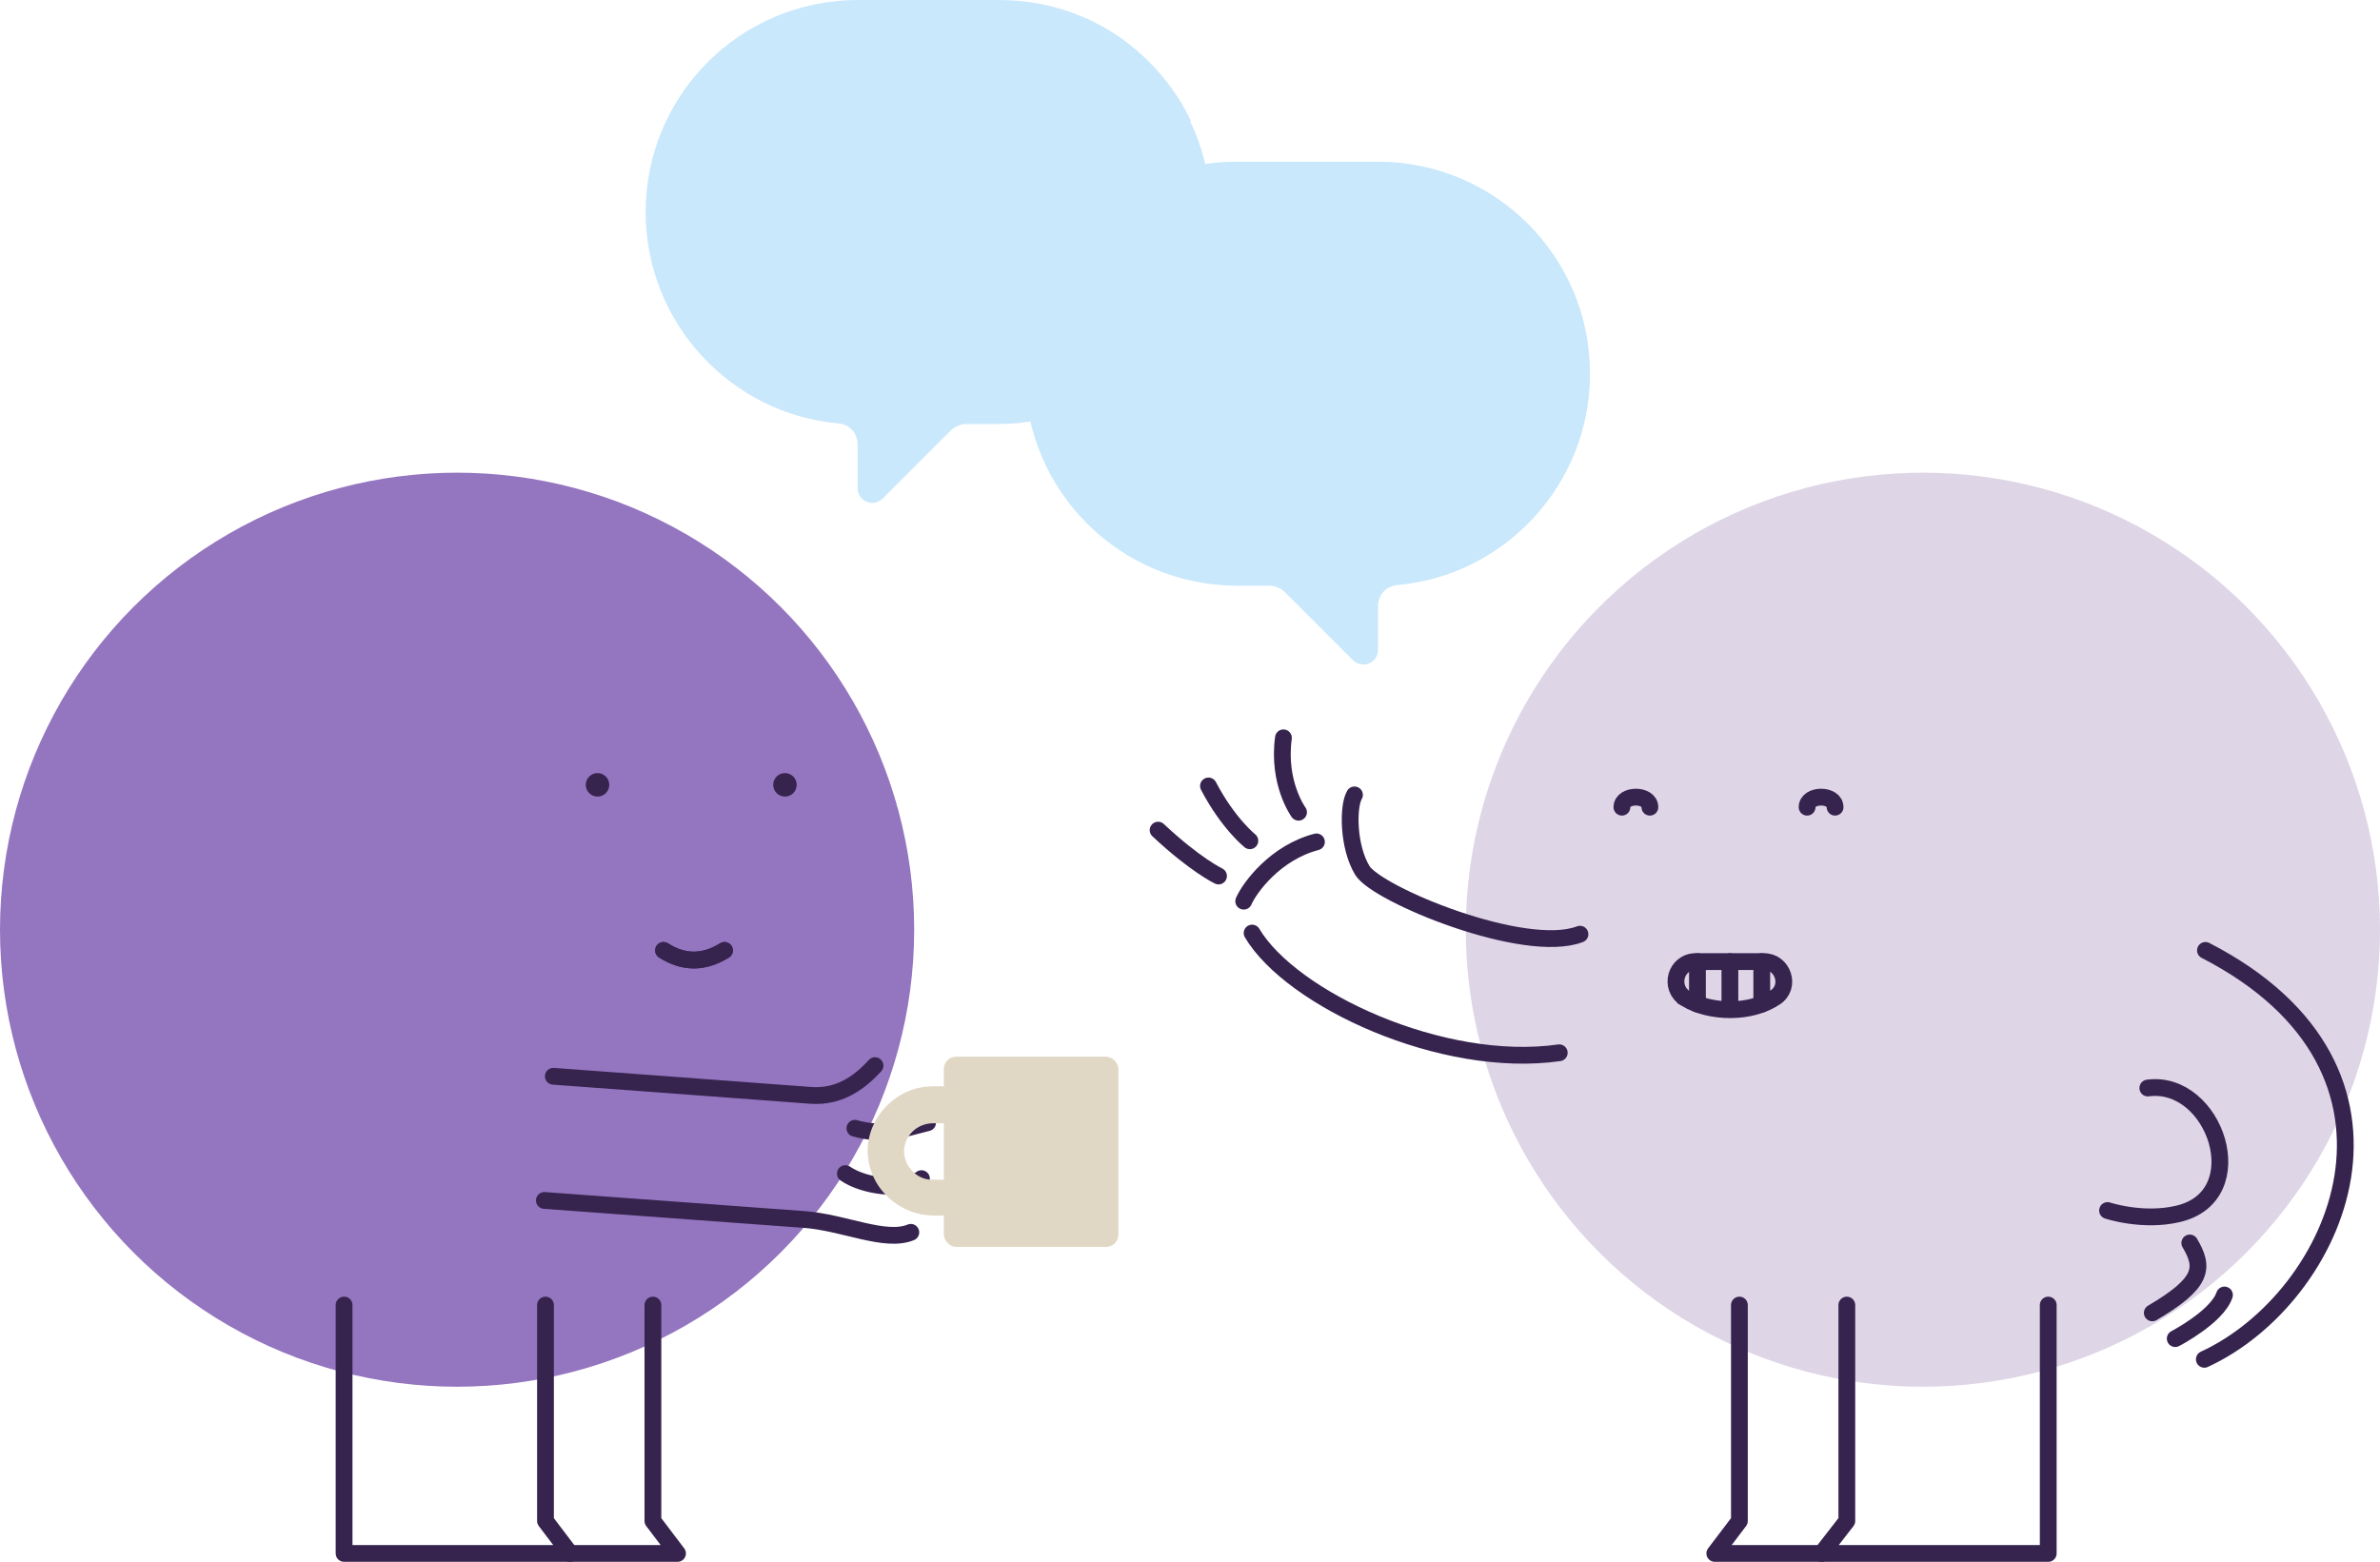
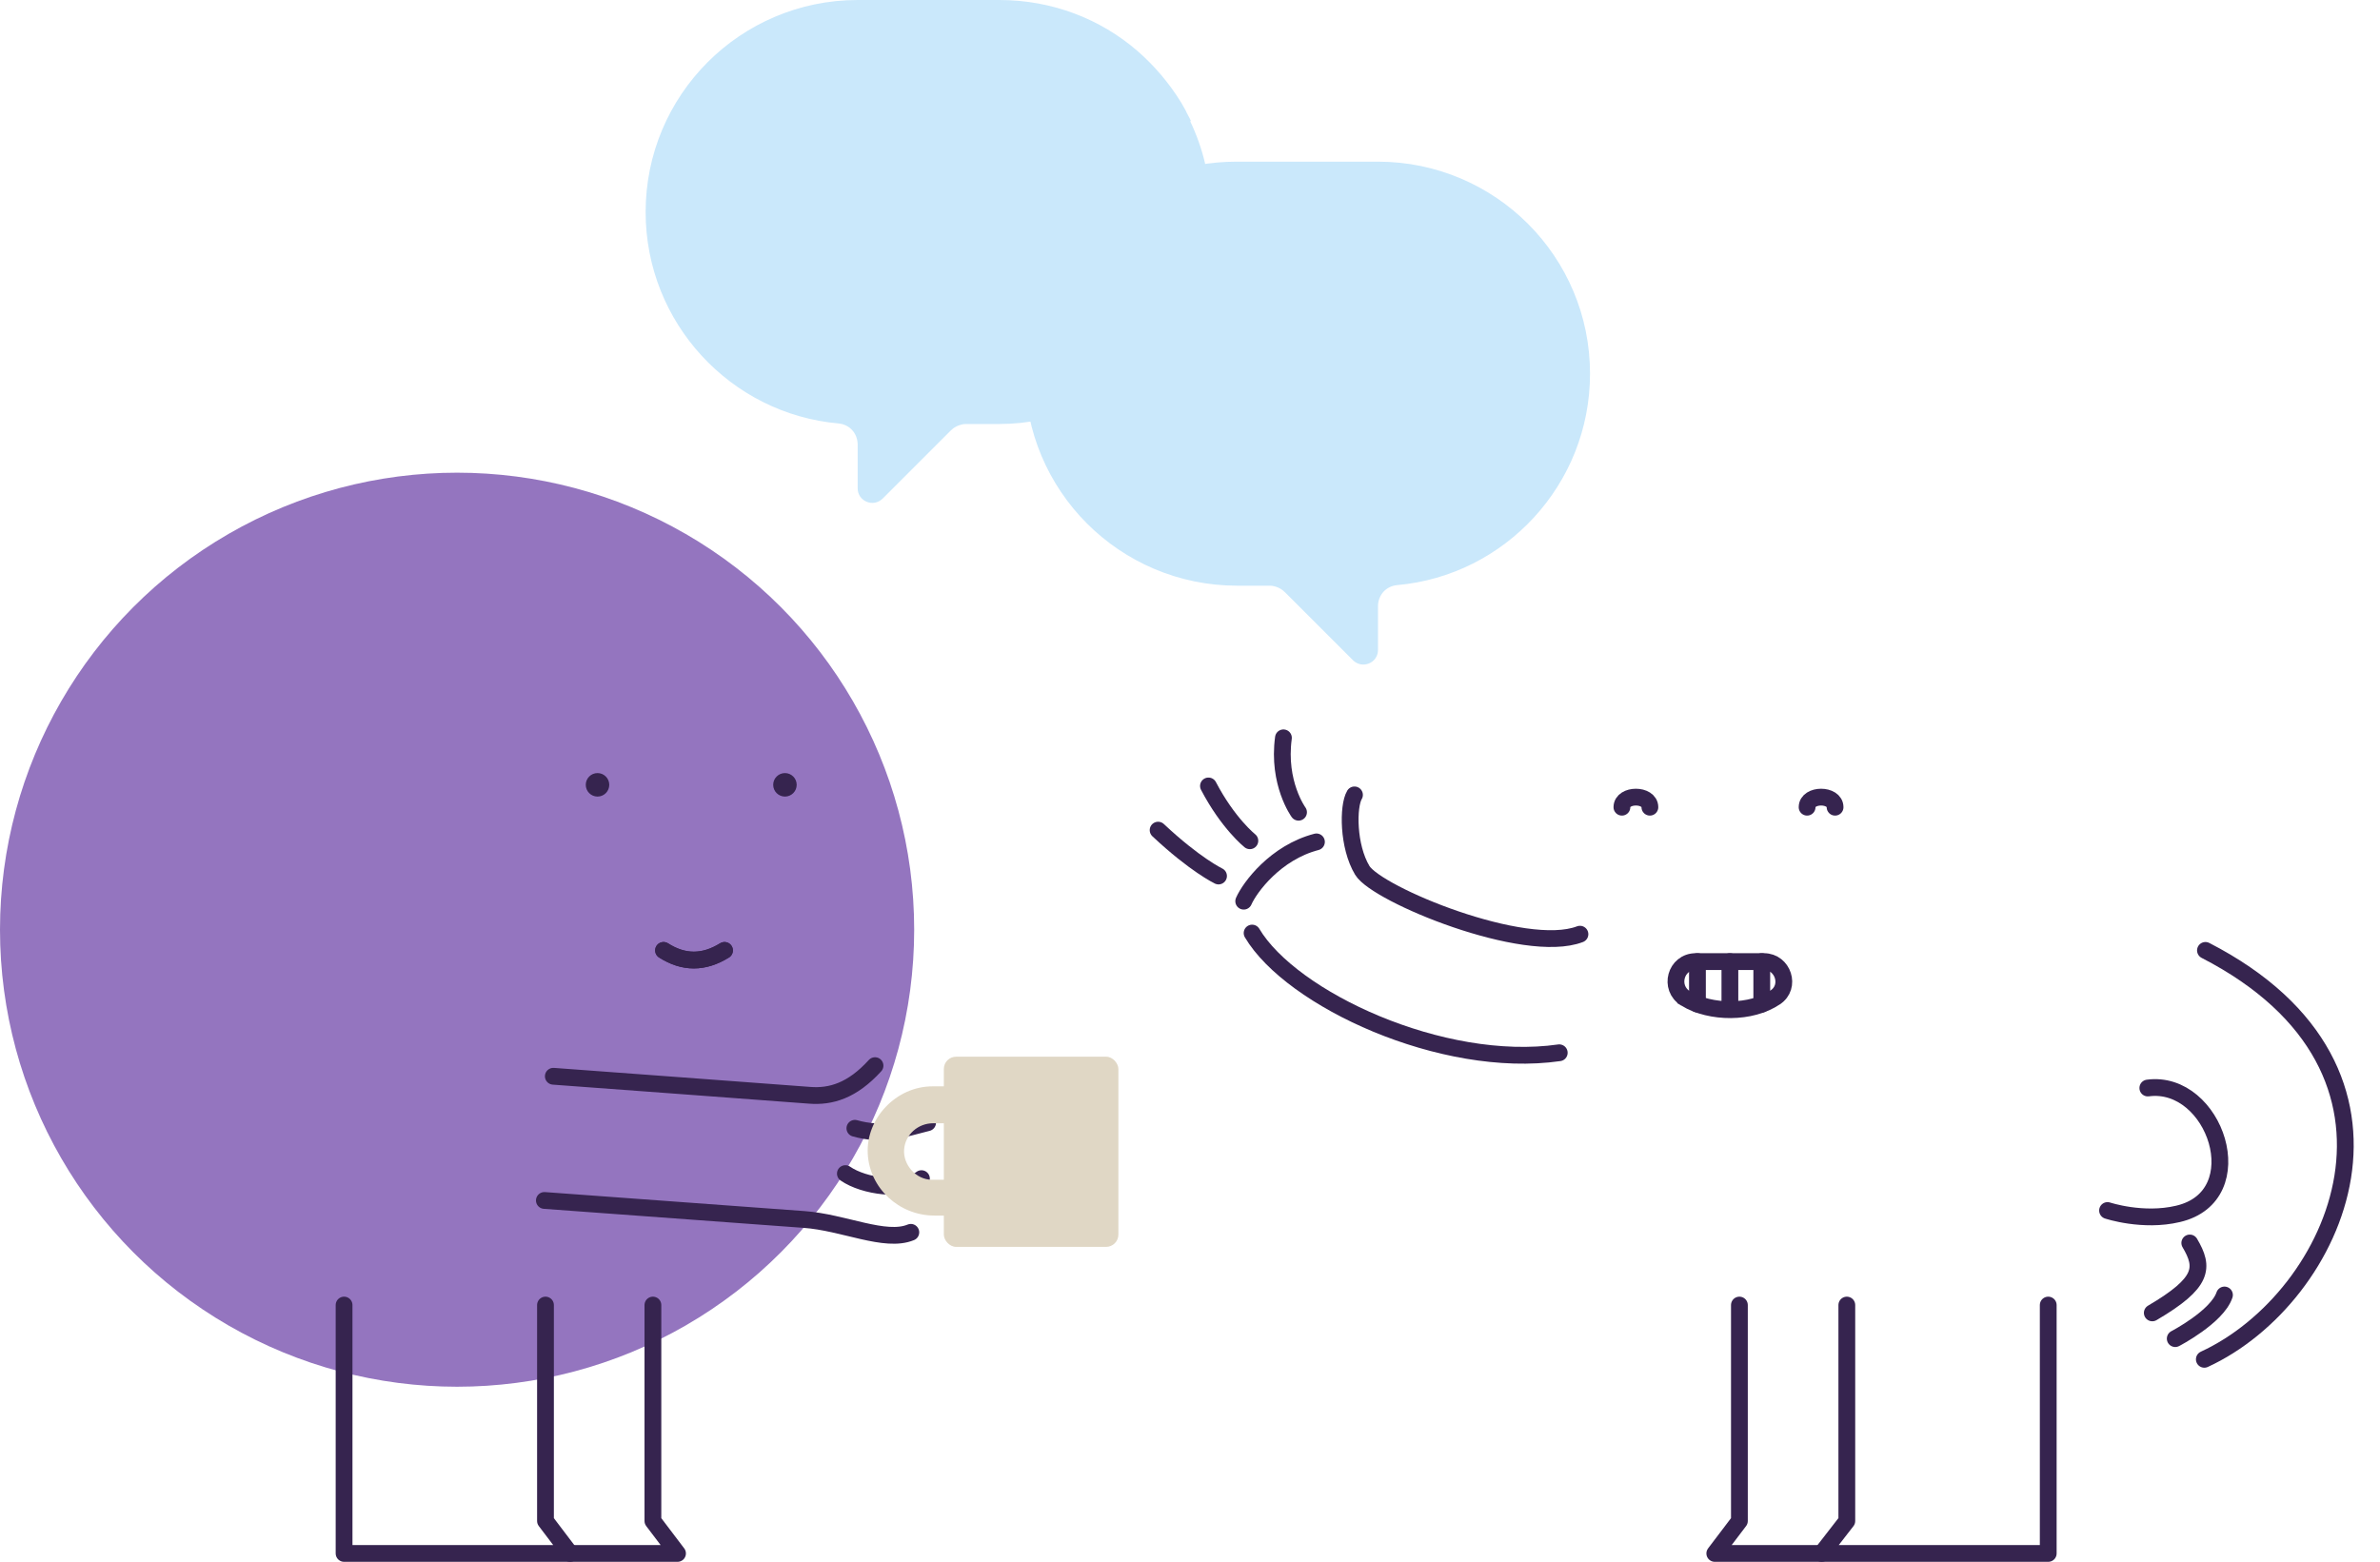
<svg xmlns="http://www.w3.org/2000/svg" version="1.1" viewBox="0 0 425.4 279.2">
  <defs>
    <style>
      .st0 {
        fill: #9475bf;
      }

      .st0, .st1, .st2, .st3, .st4 {
        mix-blend-mode: multiply;
      }

      .st1, .st5 {
        fill: #e0d7c5;
      }

      .st6 {
        isolation: isolate;
      }

      .st3 {
        fill: #ded5e6;
      }

      .st4 {
        fill: #cae8fb;
      }

      .st7 {
        stroke-miterlimit: 10;
      }

      .st7, .st8 {
        fill: none;
        stroke: #36244f;
        stroke-linecap: round;
        stroke-width: 3px;
      }

      .st8 {
        stroke-linejoin: round;
      }

      .st9 {
        fill: #36244f;
      }
    </style>
  </defs>
  <g class="st6">
    <g id="Layer_1">
      <circle class="st0" cx="81.7" cy="166.2" r="81.7" />
-       <circle class="st3" cx="343.7" cy="166.2" r="81.7" />
      <g>
        <path class="st8" d="M278.7,188.2c-20.9,3-47.9-9.6-54.9-21.4" />
        <path class="st8" d="M242.1,142.1c-1.2,2-1.2,9.2,1.4,13.5,2.6,4.3,29,15.2,38.9,11.4" />
        <path class="st8" d="M222.3,161.1c1.1-2.5,5.7-8.7,13-10.6" />
        <path class="st8" d="M229.4,131.9c-1.1,8.1,2.7,13.3,2.7,13.3" />
        <path class="st8" d="M216,140.5c3.5,6.7,7.4,9.8,7.4,9.8" />
        <path class="st8" d="M207,148.4c6.6,6.2,10.8,8.2,10.8,8.2" />
      </g>
      <g>
        <path class="st8" d="M394.2,169.9c41.8,21.5,23.7,62.1-.2,73.1" />
        <path class="st8" d="M383.9,194.5c12-1.6,19.1,19.3,5.4,22.5-6.3,1.5-12.6-.6-12.6-.6" />
        <path class="st8" d="M397.6,231.5c-1.3,3.9-8.8,7.8-8.8,7.8" />
        <path class="st8" d="M391.4,222.2c2.6,4.4,2.5,7.1-6.7,12.5" />
      </g>
      <g>
        <path class="st8" d="M97.3,214.6l46.4,3.4c7.1.5,14.5,4.2,19.1,2.3" />
        <path class="st8" d="M98.9,192.4s42,3.1,45.8,3.4,7.6-.8,11.7-5.3" />
        <path class="st8" d="M152.8,201.7c5,1.4,8.3.2,13-1" />
        <path class="st8" d="M151.1,209.8c3.3,2.3,10.5,3.3,13.6.9" />
      </g>
      <g>
        <circle class="st9" cx="106.8" cy="140.3" r="2.1" />
        <circle class="st9" cx="140.3" cy="140.3" r="2.1" />
        <path class="st7" d="M118.6,169.9c3.6,2.3,7.2,2.3,10.9,0" />
        <path class="st7" d="M118.6,169.9c3.6,2.3,7.2,2.3,10.9,0" />
      </g>
      <g>
        <polyline class="st8" points="61.5 233.3 61.5 277.7 101.9 277.7 97.5 271.9 97.5 233.3" />
        <polyline class="st8" points="101.9 277.7 121.1 277.7 116.7 271.9 116.7 233.3" />
      </g>
      <g>
        <polyline class="st8" points="366.1 233.3 366.1 277.7 325.6 277.7 330.1 271.9 330.1 233.3" />
        <polyline class="st8" points="325.6 277.7 306.5 277.7 310.9 271.9 310.9 233.3" />
      </g>
      <g>
        <path class="st7" d="M294.9,144.3c0-2.4-5-2.4-5,0" />
        <path class="st7" d="M328,144.3c0-2.4-5-2.4-5,0" />
        <path class="st7" d="M301.3,178.5c4.5,2.7,11.7,2.7,16-.2,2.9-1.9,1.4-6.4-2-6.4h-12.2c-3.6,0-4.9,4.7-1.8,6.6Z" />
        <line class="st7" x1="309.2" y1="180.1" x2="309.2" y2="171.9" />
        <line class="st7" x1="314.9" y1="179.5" x2="314.9" y2="171.9" />
        <line class="st7" x1="303.4" y1="179.5" x2="303.4" y2="171.9" />
      </g>
      <g class="st2">
        <rect class="st1" x="168.7" y="188.9" width="31.2" height="34" rx="2.2" ry="2.2" />
        <g class="st2">
          <path class="st5" d="M169.6,217.3h-2.6c-6.3,0-11.6-4.9-11.9-11.1s5-12,11.6-12h2.8c1.2,0,2.2,1,2.2,2.2v2.2c0,1.2-1,2.2-2.2,2.2h-2.7c-2.7,0-5,2-5.2,4.7s2.1,5.4,5,5.4h2.8c1.2,0,2.2,1,2.2,2.2v2.2c0,1.2-1,2.2-2.2,2.2Z" />
        </g>
      </g>
      <path class="st4" d="M212.9,21.7c-.3-.7-.7-1.3-1-2-.3-.5-.5-.9-.8-1.4-2.1-3.4-4.7-6.5-7.8-9.2C196.7,3.4,188.1,0,178.6,0h-25.3c-10.5,0-20,4.3-26.8,11.1-6.9,6.9-11.1,16.4-11.1,26.8,0,19.8,15.2,36.1,34.5,37.8,2,.2,3.4,1.8,3.4,3.8v7.8c0,2.3,2.8,3.5,4.5,1.8l9.6-9.6,2.5-2.5c.5-.5,1-.8,1.6-1,.3-.1.7-.2,1.1-.2h5.9c10.5,0,20-4.3,26.8-11.1,6.9-6.9,11.1-16.4,11.1-26.8,0-5.8-1.3-11.3-3.7-16.3Z" />
      <path class="st4" d="M186.7,50.6c.3-.7.7-1.3,1-2,.3-.5.5-.9.8-1.4,2.1-3.4,4.7-6.5,7.8-9.2,6.7-5.7,15.3-9.1,24.7-9.1h25.3c10.5,0,20,4.3,26.8,11.1,6.9,6.9,11.1,16.4,11.1,26.8,0,19.8-15.2,36.1-34.5,37.8-2,.2-3.4,1.8-3.4,3.8v7.8c0,2.3-2.8,3.5-4.5,1.8l-9.6-9.6-2.5-2.5c-.5-.5-1-.8-1.6-1-.3-.1-.7-.2-1.1-.2h-5.9c-10.5,0-20-4.3-26.8-11.1-6.9-6.9-11.1-16.4-11.1-26.8,0-5.8,1.3-11.3,3.7-16.3Z" />
    </g>
  </g>
</svg>